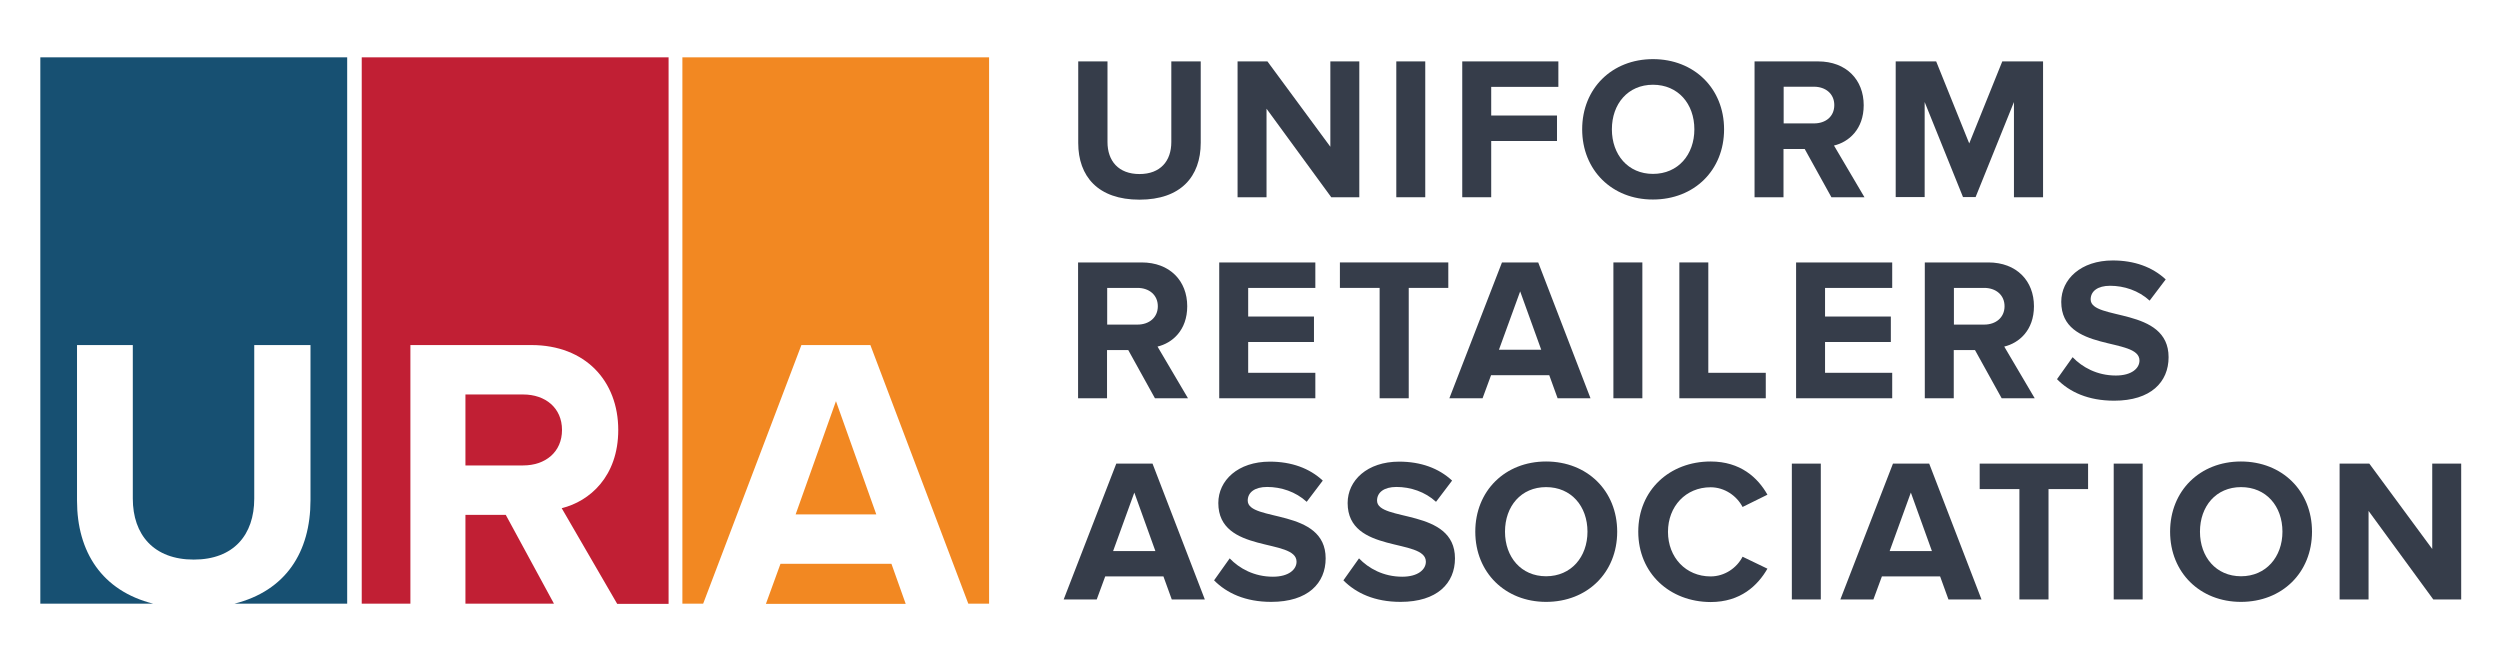
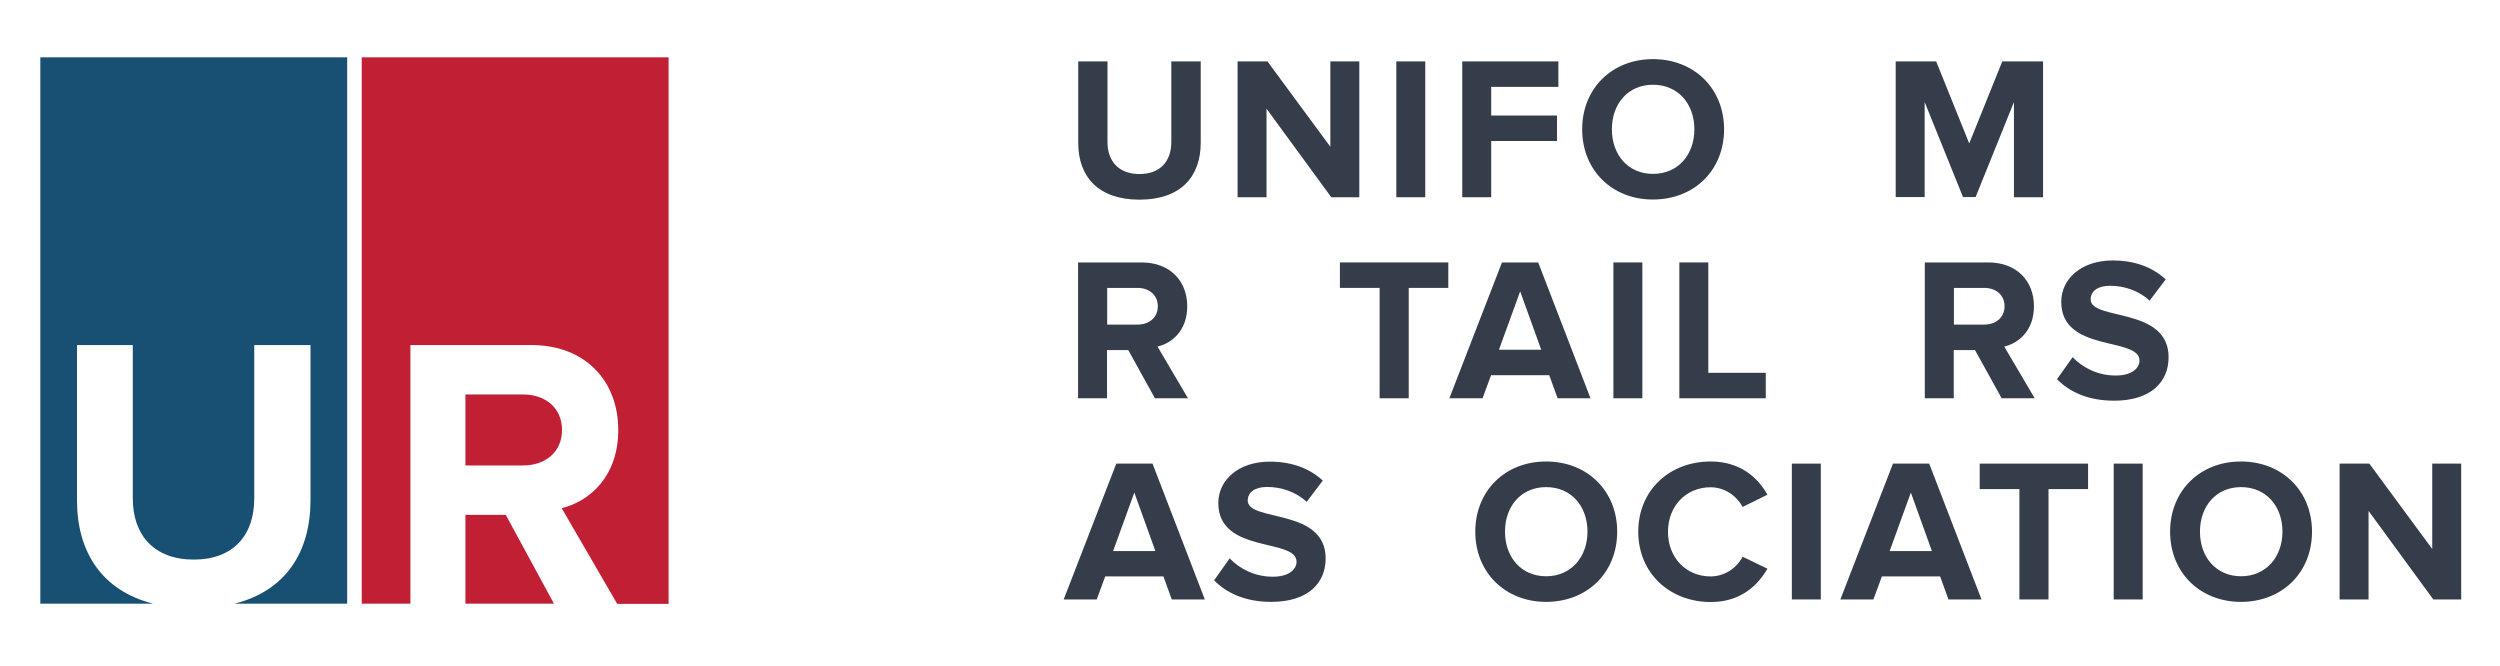
<svg xmlns="http://www.w3.org/2000/svg" version="1.1" id="Layer_1" x="0px" y="0px" viewBox="0 0 1649 439" style="enable-background:new 0 0 1649 439;" xml:space="preserve">
  <style type="text/css">
	.st0{fill:#363D4A;}
	.st1{fill:#175072;}
	.st2{fill:#C11F34;}
	.st3{fill:#F28822;}
</style>
  <g id="XMLID_78_">
    <g id="XMLID_14_">
      <path id="XMLID_76_" class="st0" d="M711.2,94.3V40.5h19.3v53.2c0,12.5,7.3,21.1,21.1,21.1c13.8,0,21-8.6,21-21.1V40.5H792v53.7    c0,22.3-13.2,37.5-40.4,37.5C724.3,131.7,711.2,116.4,711.2,94.3z" />
      <path id="XMLID_74_" class="st0" d="M878.1,130.1l-42.7-58.4v58.4h-19.1V40.5H836l41.5,56.3V40.5h19.1v89.6H878.1z" />
      <path id="XMLID_72_" class="st0" d="M921,130.1V40.5h19.1v89.6H921z" />
      <path id="XMLID_70_" class="st0" d="M964.5,130.1V40.5h63.4v16.8h-44.3v18.9h43.4V93h-43.4v37.1H964.5z" />
      <path id="XMLID_67_" class="st0" d="M1043.6,85.3c0-27,19.7-46.3,46.7-46.3c27.1,0,46.9,19.3,46.9,46.3s-19.7,46.3-46.9,46.3    C1063.4,131.7,1043.6,112.3,1043.6,85.3z M1117.6,85.3c0-16.8-10.7-29.4-27.3-29.4c-16.5,0-27.1,12.6-27.1,29.4    c0,16.7,10.6,29.4,27.1,29.4C1106.9,114.7,1117.6,102,1117.6,85.3z" />
-       <path id="XMLID_64_" class="st0" d="M1208,130.1l-17.6-31.8h-14v31.8h-19.1V40.5h41.9c18.7,0,30.1,12.2,30.1,28.9    c0,15.9-9.9,24.3-19.6,26.6l20.1,34.1H1208z M1209.9,69.3c0-7.5-5.8-12.1-13.4-12.1h-20v24.2h20    C1204.2,81.4,1209.9,76.9,1209.9,69.3z" />
      <path id="XMLID_62_" class="st0" d="M1328.4,130.1V67.3l-25.3,62.7h-8.3l-25.3-62.7v62.7h-19.1V40.5h26.7l21.8,54.1l21.8-54.1    h26.9v89.6H1328.4z" />
      <path id="XMLID_59_" class="st0" d="M761.8,262.7l-17.6-31.8h-14v31.8h-19.1v-89.6h41.9c18.7,0,30.1,12.2,30.1,28.9    c0,15.9-9.9,24.3-19.6,26.6l20.1,34.1H761.8z M763.7,202c0-7.5-5.8-12.1-13.4-12.1h-20v24.2h20C757.9,214.1,763.7,209.5,763.7,202    z" />
-       <path id="XMLID_57_" class="st0" d="M804.2,262.7v-89.6h63.4v16.8h-44.3v18.9h43.4v16.8h-43.4v20.3h44.3v16.8H804.2z" />
      <path id="XMLID_55_" class="st0" d="M910,262.7v-72.8h-26.2v-16.8h71.5v16.8h-26.1v72.8H910z" />
      <path id="XMLID_52_" class="st0" d="M1027.4,262.7l-5.5-15.2h-38.4l-5.6,15.2H956l34.7-89.6h23.9l34.5,89.6H1027.4z M1002.7,192.2    l-14,38.5h27.9L1002.7,192.2z" />
      <path id="XMLID_50_" class="st0" d="M1064.2,262.7v-89.6h19.1v89.6H1064.2z" />
      <path id="XMLID_48_" class="st0" d="M1107.7,262.7v-89.6h19.1v72.8h37.9v16.8H1107.7z" />
-       <path id="XMLID_46_" class="st0" d="M1184.7,262.7v-89.6h63.4v16.8h-44.3v18.9h43.4v16.8h-43.4v20.3h44.3v16.8H1184.7z" />
      <path id="XMLID_43_" class="st0" d="M1320.3,262.7l-17.6-31.8h-14v31.8h-19.1v-89.6h41.9c18.7,0,30.1,12.2,30.1,28.9    c0,15.9-9.9,24.3-19.6,26.6l20.1,34.1H1320.3z M1322.2,202c0-7.5-5.8-12.1-13.4-12.1h-20v24.2h20    C1316.4,214.1,1322.2,209.5,1322.2,202z" />
      <path id="XMLID_41_" class="st0" d="M1356.8,250.1l10.3-14.5c6.3,6.6,16.1,12.1,28.5,12.1c10.5,0,15.6-4.8,15.6-9.9    c0-15.8-51.6-5-51.6-38.7c0-14.9,12.9-27.3,34-27.3c14.2,0,26.1,4.3,34.9,12.5l-10.6,14c-7.3-6.7-16.9-9.8-26.1-9.8    c-8.2,0-12.8,3.6-12.8,9c0,14.2,51.4,4.7,51.4,38.1c0,16.4-11.7,28.7-35.9,28.7C1377.4,264.3,1365.1,258.6,1356.8,250.1z" />
      <path id="XMLID_38_" class="st0" d="M772.9,395.4l-5.5-15.2H729l-5.6,15.2h-21.8l34.7-89.6h23.9l34.5,89.6H772.9z M748.2,324.9    l-14,38.6h27.9L748.2,324.9z" />
      <path id="XMLID_36_" class="st0" d="M800.8,382.8l10.3-14.5c6.3,6.6,16.1,12.1,28.5,12.1c10.5,0,15.6-4.8,15.6-9.9    c0-15.8-51.6-5-51.6-38.7c0-14.9,12.9-27.3,34-27.3c14.2,0,26.1,4.3,34.9,12.5l-10.6,14c-7.3-6.7-16.9-9.8-26.1-9.8    c-8.2,0-12.8,3.6-12.8,9c0,14.2,51.4,4.7,51.4,38.1c0,16.4-11.7,28.7-35.9,28.7C821.4,397,809.1,391.2,800.8,382.8z" />
-       <path id="XMLID_34_" class="st0" d="M886.1,382.8l10.3-14.5c6.3,6.6,16.1,12.1,28.5,12.1c10.5,0,15.6-4.8,15.6-9.9    c0-15.8-51.6-5-51.6-38.7c0-14.9,12.9-27.3,34-27.3c14.2,0,26.1,4.3,34.9,12.5l-10.6,14c-7.3-6.7-16.9-9.8-26.1-9.8    c-8.2,0-12.8,3.6-12.8,9c0,14.2,51.4,4.7,51.4,38.1c0,16.4-11.7,28.7-35.9,28.7C906.7,397,894.4,391.2,886.1,382.8z" />
      <path id="XMLID_31_" class="st0" d="M973.1,350.7c0-27,19.7-46.3,46.7-46.3c27.1,0,46.9,19.3,46.9,46.3c0,27-19.7,46.3-46.9,46.3    C992.9,397,973.1,377.7,973.1,350.7z M1047.1,350.7c0-16.8-10.7-29.4-27.3-29.4c-16.5,0-27.1,12.6-27.1,29.4    c0,16.7,10.6,29.4,27.1,29.4C1036.4,380.1,1047.1,367.3,1047.1,350.7z" />
      <path id="XMLID_29_" class="st0" d="M1080.6,350.7c0-27.5,20.8-46.3,47.7-46.3c19.7,0,31.2,10.7,37.5,21.9l-16.4,8.1    c-3.8-7.3-11.8-13-21.1-13c-16.3,0-28.1,12.5-28.1,29.4c0,16.9,11.8,29.4,28.1,29.4c9.3,0,17.3-5.6,21.1-13l16.4,7.9    c-6.4,11.1-17.7,22-37.5,22C1101.4,397,1080.6,378.2,1080.6,350.7z" />
      <path id="XMLID_27_" class="st0" d="M1181.9,395.4v-89.6h19.1v89.6H1181.9z" />
      <path id="XMLID_24_" class="st0" d="M1285.2,395.4l-5.5-15.2h-38.4l-5.6,15.2h-21.8l34.7-89.6h23.9l34.5,89.6H1285.2z     M1260.4,324.9l-14,38.6h27.9L1260.4,324.9z" />
      <path id="XMLID_22_" class="st0" d="M1332,395.4v-72.8h-26.2v-16.8h71.5v16.8h-26.1v72.8H1332z" />
-       <path id="XMLID_20_" class="st0" d="M1394.2,395.4v-89.6h19.1v89.6H1394.2z" />
+       <path id="XMLID_20_" class="st0" d="M1394.2,395.4v-89.6h19.1v89.6H1394.2" />
      <path id="XMLID_17_" class="st0" d="M1431.4,350.7c0-27,19.7-46.3,46.7-46.3c27.1,0,46.9,19.3,46.9,46.3c0,27-19.7,46.3-46.9,46.3    C1451.2,397,1431.4,377.7,1431.4,350.7z M1505.5,350.7c0-16.8-10.7-29.4-27.3-29.4c-16.5,0-27.1,12.6-27.1,29.4    c0,16.7,10.6,29.4,27.1,29.4C1494.7,380.1,1505.5,367.3,1505.5,350.7z" />
      <path id="XMLID_15_" class="st0" d="M1605,395.4l-42.7-58.4v58.4h-19.1v-89.6h19.6l41.5,56.3v-56.3h19.1v89.6H1605z" />
    </g>
    <g id="XMLID_1_">
      <g id="XMLID_12_">
        <g id="XMLID_96_">
          <path id="XMLID_97_" class="st1" d="M26.6,37.8v360.4h74.5c-33.8-8.5-50.3-34.1-50.3-68V227.6h36.8v101.3      c0,23.8,13.8,40.2,40.2,40.2s39.9-16.4,39.9-40.2V227.6h37.1v102.3c0,34.4-16.4,59.8-50.2,68.3H229V37.8H26.6z" />
        </g>
      </g>
      <g id="XMLID_7_">
        <g id="XMLID_124_">
          <path id="XMLID_125_" class="st2" d="M307,339.6v58.6h58.4l-31.8-58.6H307z M238.6,37.8v360.4h32.1V227.6h79.8      c35.6,0,57.3,23.7,57.3,56c0,30.7-18.9,47.1-37.3,51.6l36.6,63.1H441V37.8H238.6z M370.7,283.6c0-14.6-11-23.4-25.6-23.4H307      V307h38.1C359.7,307,370.7,298.2,370.7,283.6z" />
        </g>
      </g>
      <g id="XMLID_2_">
        <g id="XMLID_121_">
-           <path id="XMLID_122_" class="st3" d="M524.8,339.3H578l-26.6-74.7L524.8,339.3z M514.8,371.9l-9.6,26.4h92.2l-9.4-26.4H514.8z       M450.1,37.8v360.4h13.7l64.8-170.6h45.5l64.6,170.6h13.7V37.8H450.1z" />
-         </g>
+           </g>
      </g>
    </g>
  </g>
</svg>